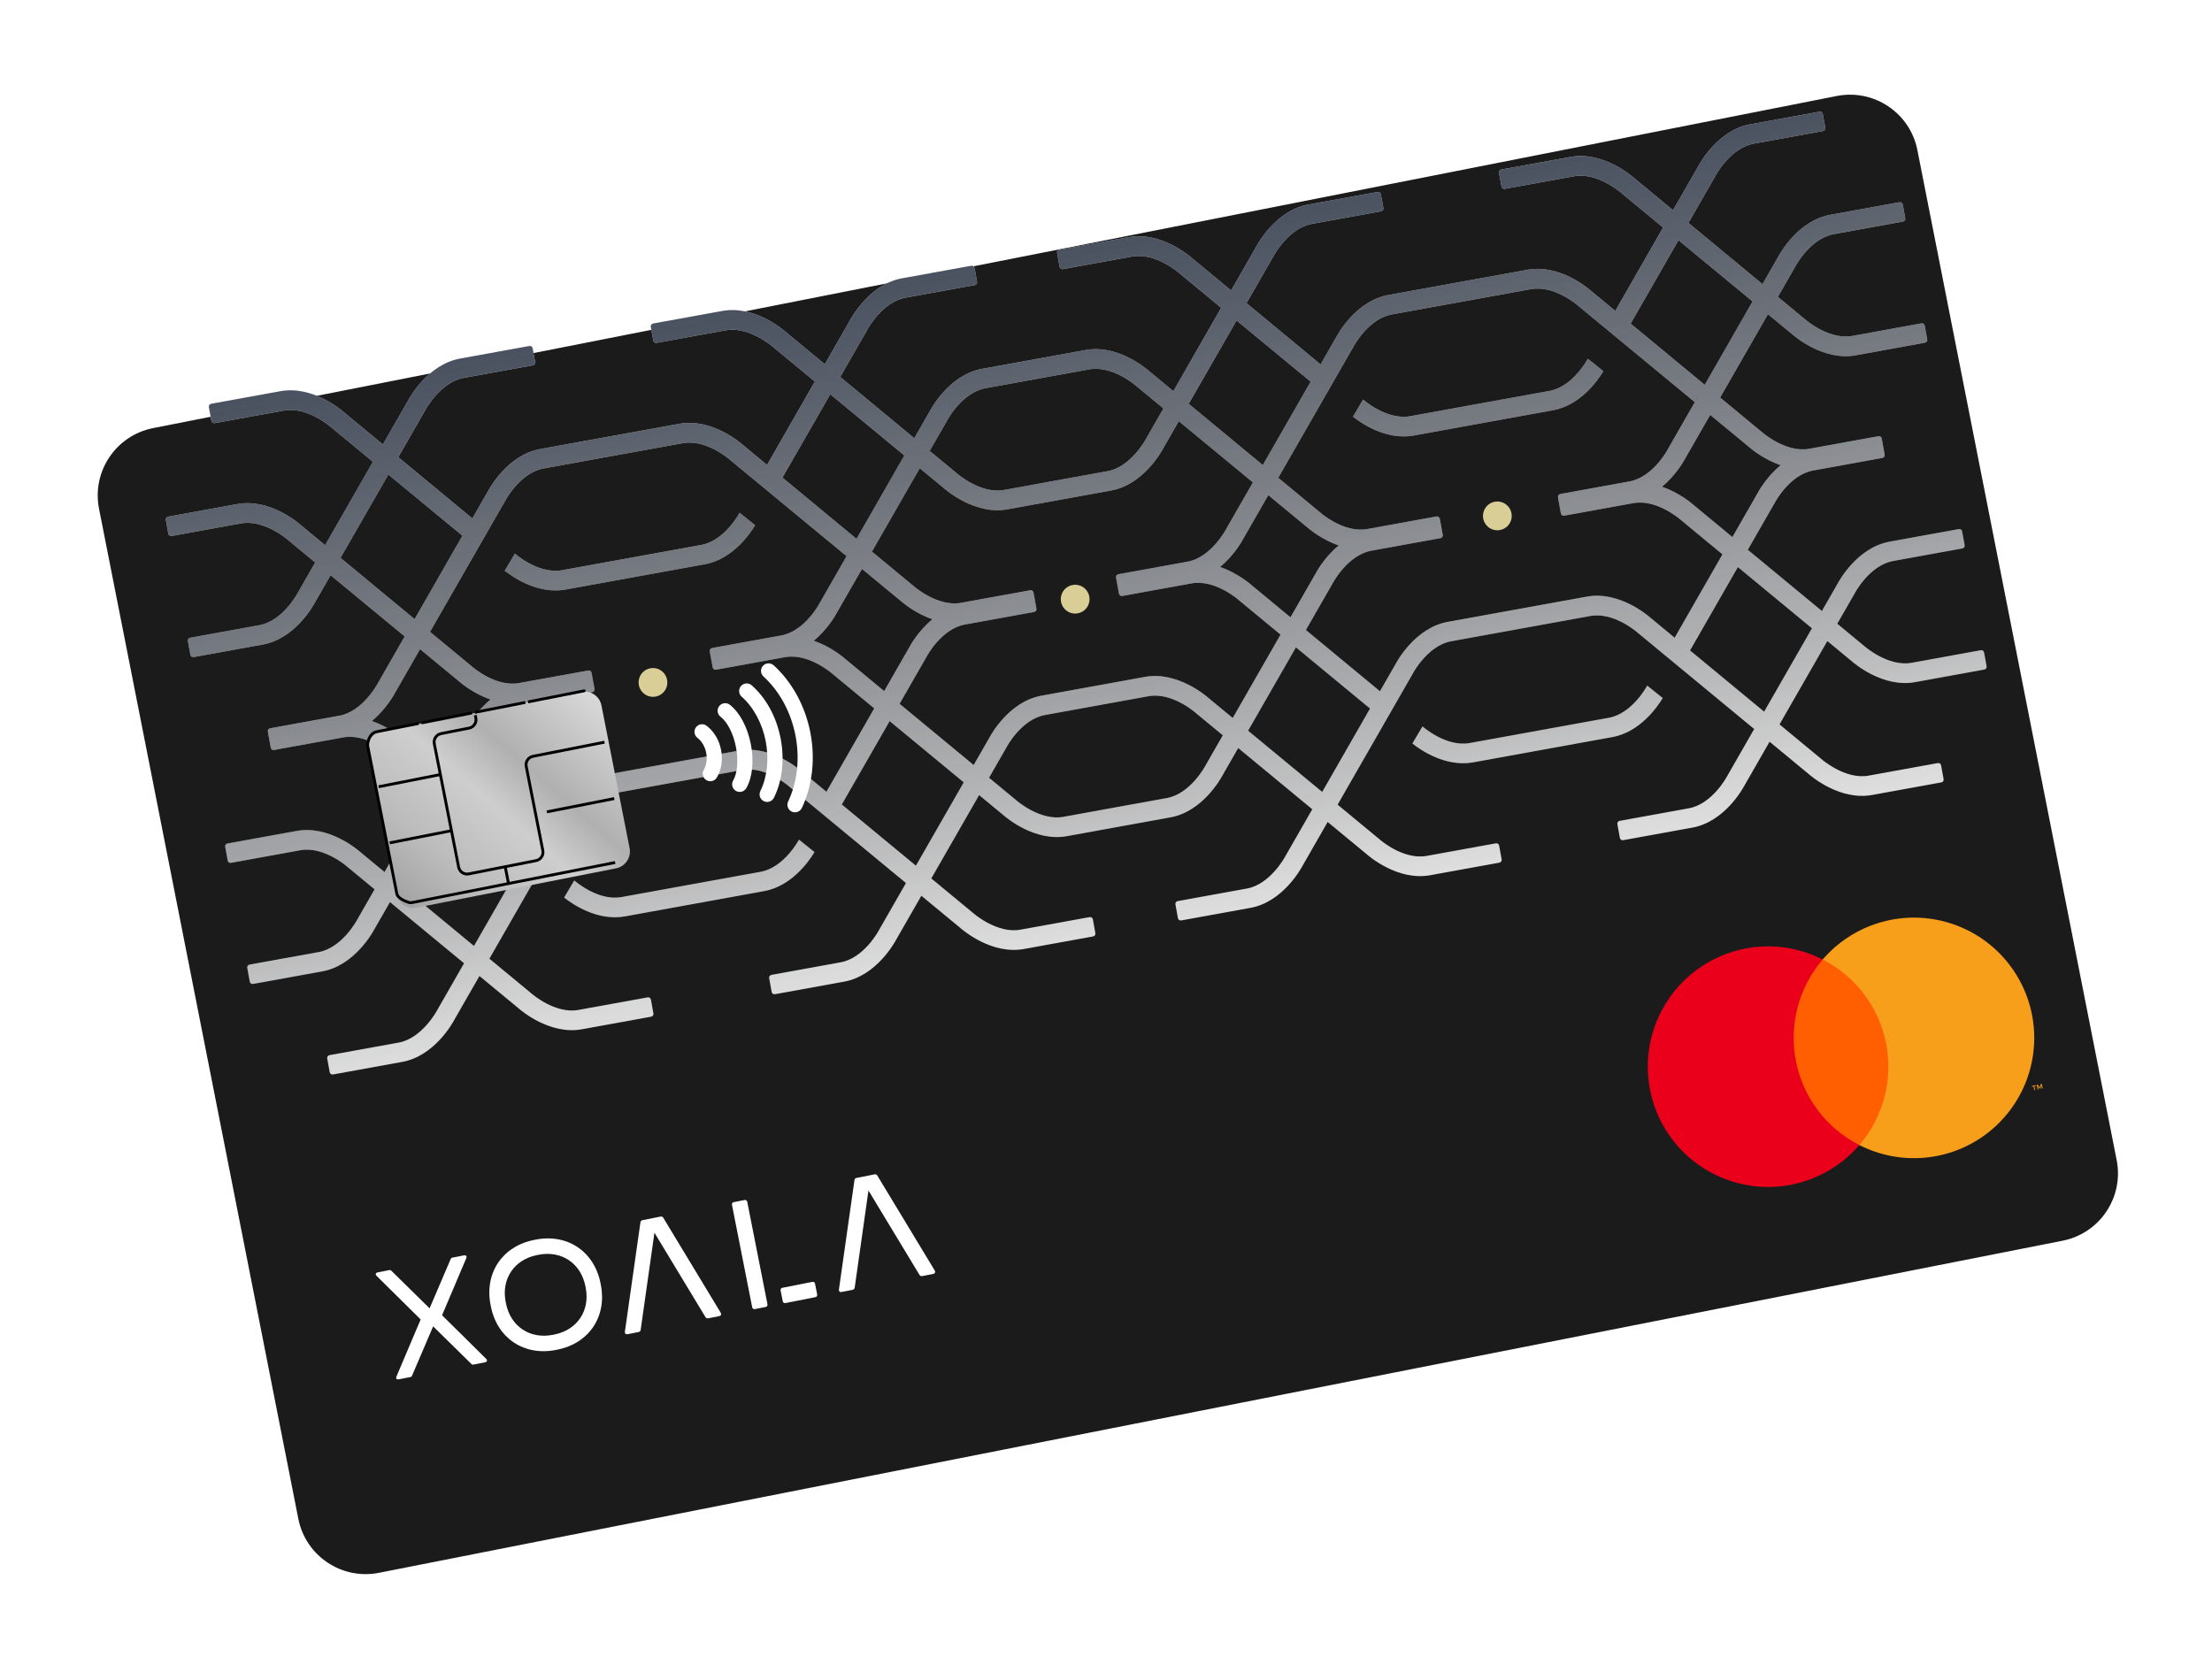
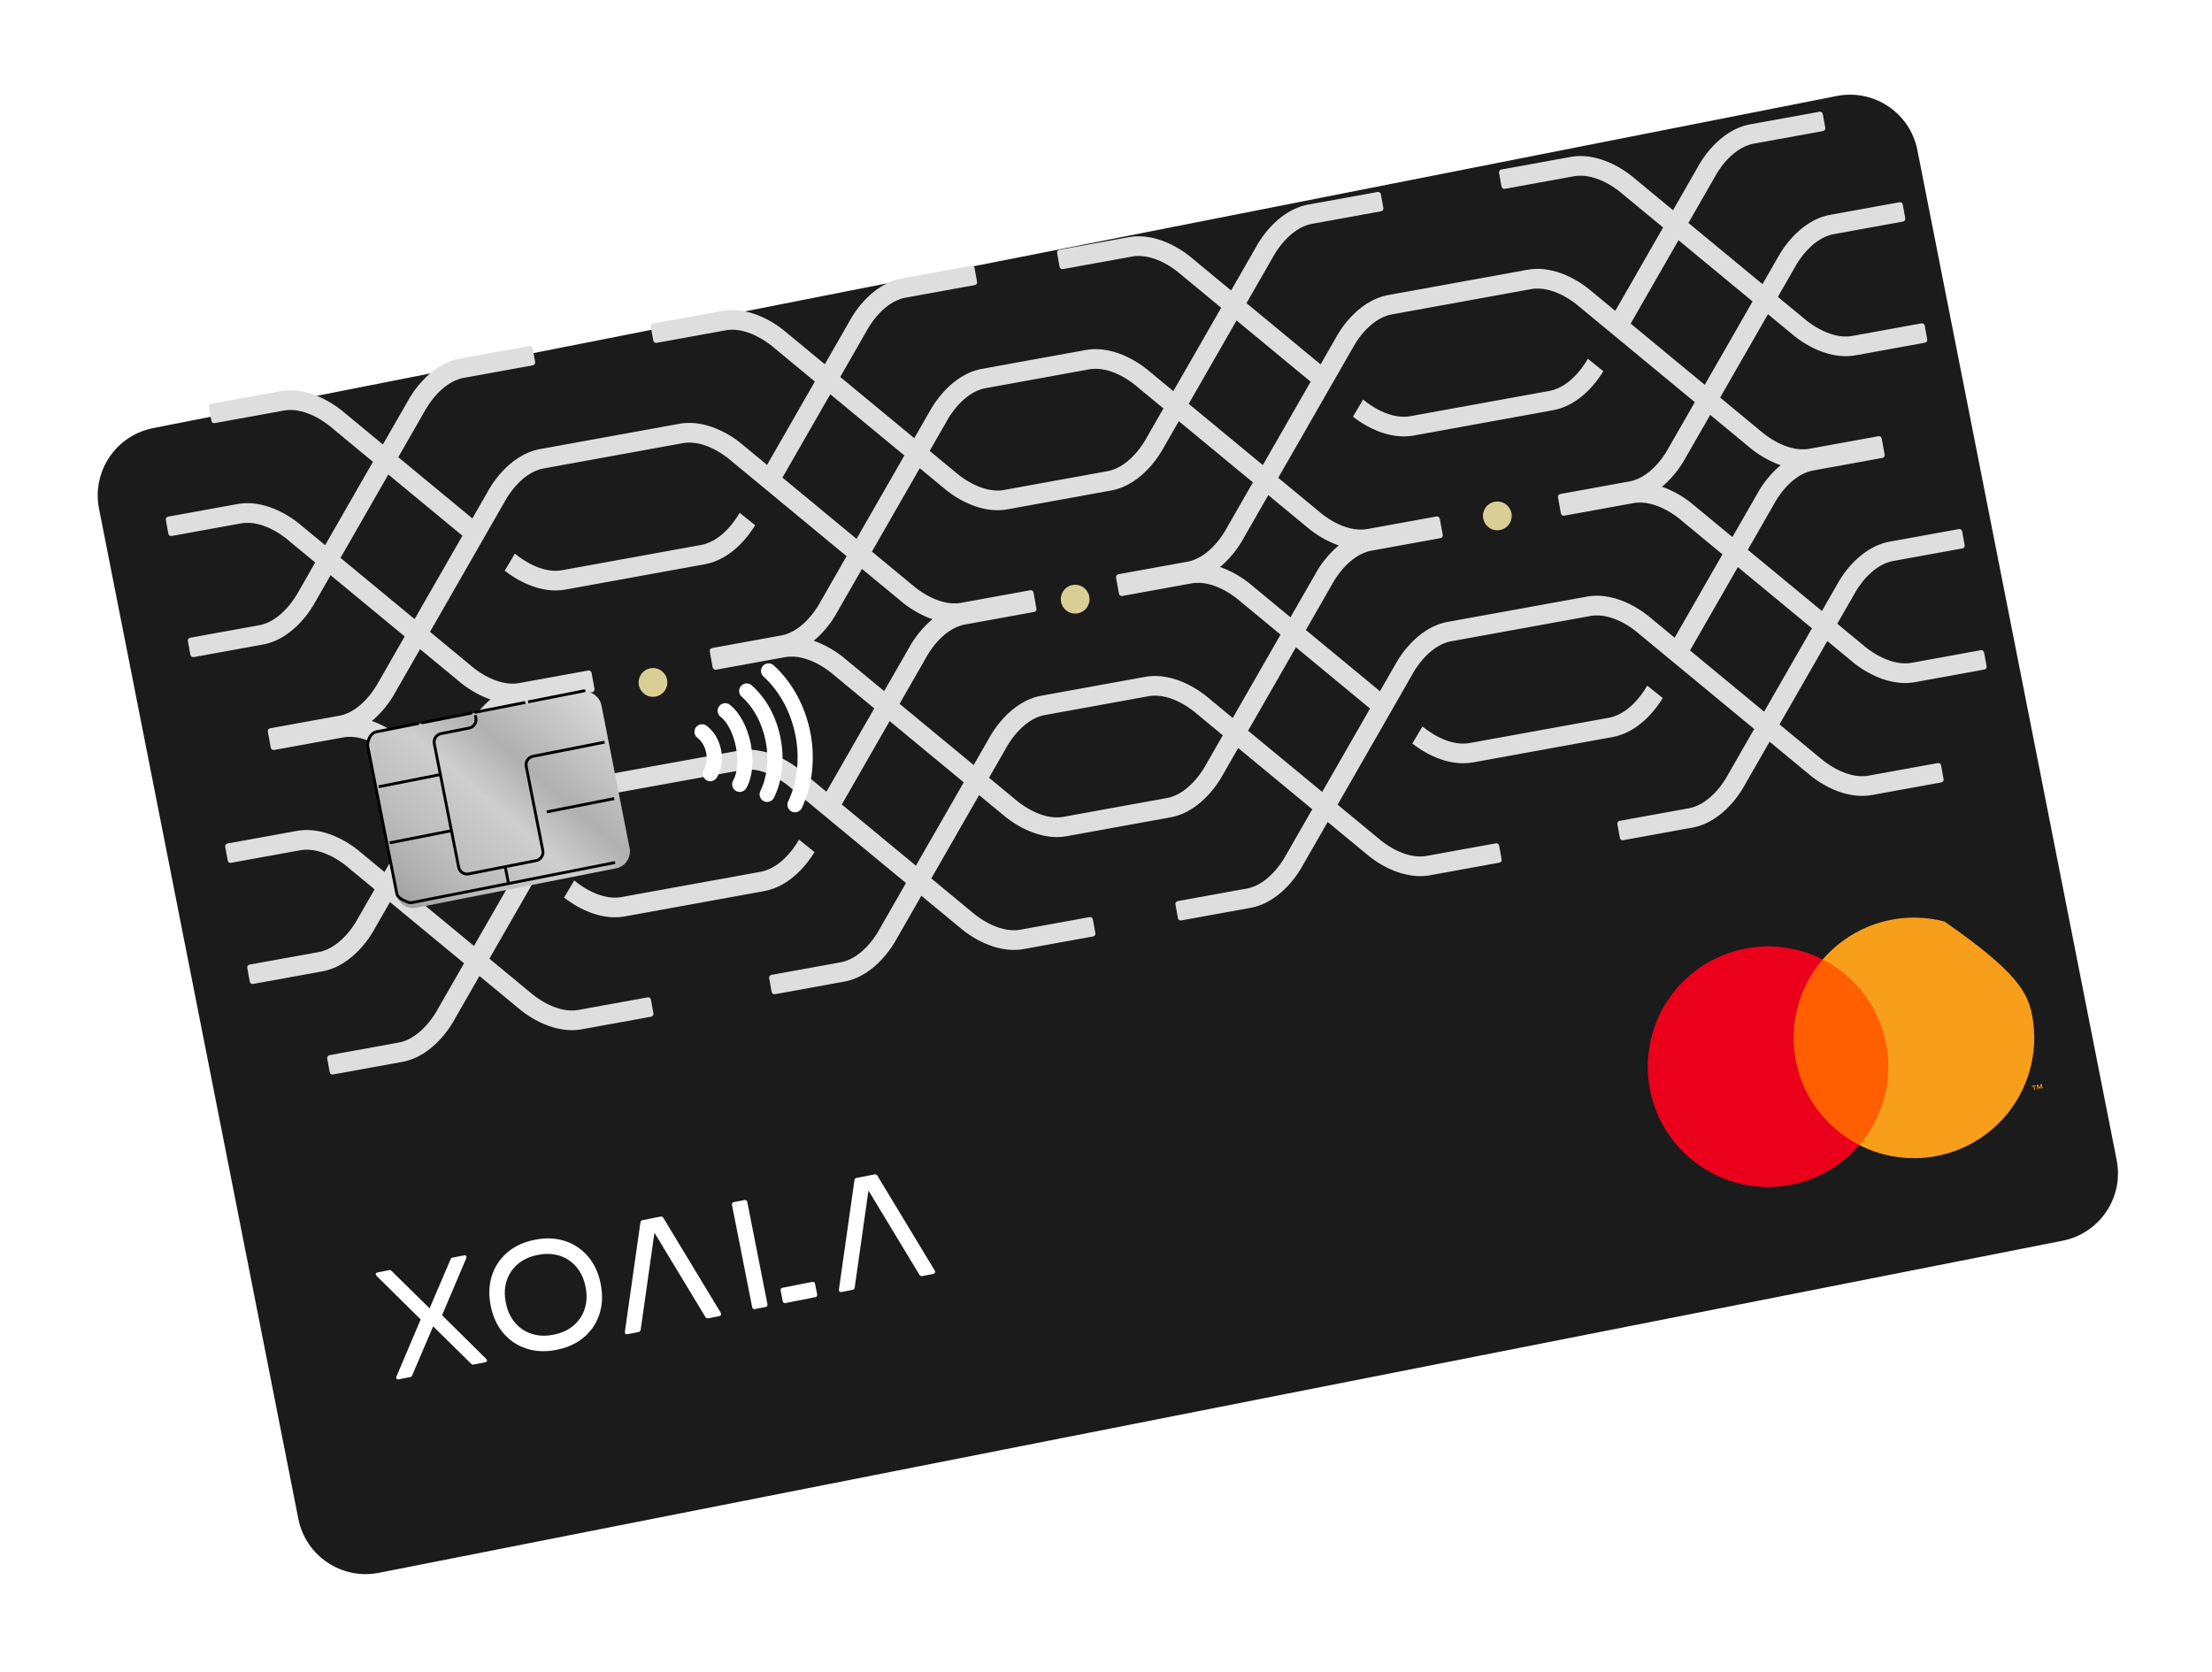
<svg xmlns="http://www.w3.org/2000/svg" width="258" height="195" viewBox="0 0 258 195" fill="none">
  <g clip-path="url(#clip0_1_1772)">
    <g filter="url(#filter0_dd_1_1772)">
      <path d="M214.231 5.861L17.855 44.603C13.517 45.459 10.694 49.669 11.55 54.008L34.795 171.834C35.651 176.172 39.861 178.995 44.199 178.139L240.576 139.398C244.914 138.542 247.737 134.331 246.881 129.993L223.636 12.167C222.78 7.829 218.569 5.006 214.231 5.861Z" fill="#1B1B1B" />
    </g>
    <path fill-rule="evenodd" clip-rule="evenodd" d="M71.057 50.922L62.996 52.387C59.242 53.068 57.117 56.92 56.909 57.313L55.096 60.475L46.454 53.333L49.585 47.875L49.61 47.829C49.626 47.796 51.352 44.579 54.077 44.084L57.989 43.374L58.001 43.371L62.136 42.62C62.34 42.584 62.451 42.423 62.414 42.221L62.127 40.644C62.09 40.441 61.93 40.33 61.727 40.367L61.126 40.477L53.668 41.831C49.914 42.513 47.79 46.364 47.582 46.758L44.66 51.852L40.134 48.11C39.8 47.815 36.458 44.957 32.704 45.639L24.644 47.102C24.44 47.139 24.329 47.299 24.366 47.502L24.653 49.081C24.69 49.284 24.85 49.395 25.053 49.358L33.114 47.894C35.862 47.395 38.587 49.806 38.612 49.829L38.631 49.846L43.501 53.872L37.922 63.597L35.113 61.275C34.781 60.98 31.437 58.121 27.683 58.803L20.225 60.157L19.623 60.267C19.419 60.304 19.308 60.464 19.345 60.667L19.632 62.246C19.669 62.449 19.829 62.559 20.032 62.523L24.168 61.771L24.181 61.769L28.094 61.058C30.842 60.559 33.568 62.97 33.593 62.993L33.611 63.01L36.766 65.617L34.743 69.143L34.718 69.189C34.702 69.221 32.976 72.438 30.251 72.933L26.358 73.641C26.355 73.641 26.352 73.641 26.349 73.641C26.348 73.642 26.346 73.642 26.345 73.642L26.343 73.642C26.338 73.642 26.334 73.642 26.329 73.643L22.194 74.394C21.99 74.431 21.879 74.591 21.916 74.794L22.203 76.373C22.24 76.576 22.4 76.687 22.604 76.65L23.202 76.541L23.203 76.544L30.66 75.189C34.414 74.507 36.538 70.656 36.747 70.262L38.56 67.101L47.202 74.243L44.072 79.701L44.046 79.747C44.03 79.78 42.304 82.996 39.579 83.492L31.519 84.956C31.315 84.993 31.204 85.152 31.241 85.356L31.291 85.632L31.528 86.934L31.578 87.21C31.615 87.413 31.775 87.524 31.978 87.487L40.039 86.023C42.787 85.524 45.513 87.935 45.537 87.958L45.556 87.975L50.426 92.001L44.848 101.726L42.038 99.404C41.706 99.11 38.362 96.25 34.608 96.932L27.151 98.287L26.548 98.396C26.345 98.433 26.233 98.593 26.27 98.796L26.557 100.375C26.594 100.578 26.754 100.689 26.958 100.652L31.093 99.9L31.106 99.898L35.019 99.188C37.767 98.688 40.493 101.099 40.518 101.122L40.537 101.139L43.691 103.746L41.669 107.272L41.643 107.318C41.627 107.35 39.901 110.567 37.176 111.063L33.283 111.77C33.28 111.77 33.277 111.77 33.274 111.771C33.273 111.771 33.272 111.771 33.272 111.771L33.27 111.771L33.268 111.771C33.263 111.771 33.259 111.771 33.255 111.772L29.119 112.523C28.916 112.56 28.805 112.72 28.841 112.923L29.128 114.502C29.165 114.705 29.325 114.816 29.529 114.779L30.128 114.67L30.128 114.673L37.586 113.318C41.34 112.636 43.463 108.785 43.672 108.391L45.485 105.23L54.127 112.372L50.997 117.83L50.971 117.876C50.955 117.909 49.23 121.126 46.504 121.621L38.444 123.085C38.24 123.122 38.129 123.282 38.166 123.485L38.453 125.064C38.49 125.267 38.65 125.377 38.853 125.34L46.914 123.876C50.668 123.195 52.792 119.345 53 118.95L55.922 113.856L60.448 117.597C60.781 117.892 64.124 120.751 67.878 120.069L75.933 118.606C76.136 118.569 76.247 118.409 76.21 118.206L75.924 116.627C75.887 116.424 75.727 116.313 75.523 116.35L67.468 117.813C64.72 118.312 61.994 115.901 61.969 115.879L61.951 115.861L57.081 111.836L65.84 96.564L65.863 96.522C65.88 96.489 67.583 93.274 70.331 92.775L78.393 91.311C78.411 91.308 78.429 91.303 78.446 91.298C78.464 91.297 78.482 91.295 78.501 91.291L86.562 89.827C89.31 89.328 92.035 91.738 92.062 91.763L92.099 91.795L105.668 103.011L102.526 108.492L102.514 108.515C102.499 108.545 100.795 111.76 98.047 112.259L89.992 113.722C89.788 113.759 89.677 113.919 89.714 114.122L90.001 115.701C90.038 115.904 90.198 116.015 90.401 115.978L98.456 114.515C102.21 113.833 104.334 109.982 104.543 109.588L107.464 104.495L111.99 108.236C112.324 108.532 115.667 111.389 119.421 110.708L127.481 109.244C127.684 109.207 127.795 109.047 127.758 108.844L127.472 107.265C127.435 107.062 127.275 106.951 127.071 106.988L119.011 108.452C116.285 108.947 113.539 106.542 113.512 106.517L113.472 106.483L108.623 102.475L114.201 92.749L117.01 95.072C117.344 95.367 120.686 98.225 124.44 97.543L129.061 96.704L131.898 96.189L136.519 95.35C140.273 94.668 142.397 90.817 142.605 90.423L144.419 87.261L153.06 94.404L149.93 99.862L149.905 99.907C149.889 99.94 148.164 103.157 145.437 103.652L137.377 105.116C137.174 105.153 137.063 105.313 137.1 105.516L137.387 107.095C137.423 107.298 137.584 107.409 137.787 107.372L145.847 105.908C149.601 105.226 151.726 101.376 151.934 100.981L154.855 95.887L159.381 99.628C159.715 99.924 163.058 102.782 166.811 102.1L174.867 100.637C175.069 100.6 175.18 100.44 175.144 100.237L174.857 98.659C174.82 98.455 174.66 98.345 174.457 98.382L166.401 99.845C163.653 100.344 160.928 97.933 160.903 97.91L160.884 97.893L156.015 93.867L164.774 78.596L164.796 78.553C164.814 78.52 166.516 75.306 169.264 74.807L177.327 73.342C177.345 73.339 177.363 73.335 177.38 73.329C177.397 73.328 177.416 73.326 177.434 73.323L185.495 71.859C188.244 71.36 190.968 73.77 190.996 73.794L191.033 73.827L204.602 85.042L201.459 90.523L201.448 90.546C201.432 90.576 199.728 93.792 196.98 94.291L188.925 95.754C188.721 95.791 188.61 95.951 188.647 96.154L188.934 97.733C188.971 97.936 189.131 98.046 189.335 98.01L197.39 96.547C201.144 95.865 203.268 92.013 203.477 91.62L206.398 86.526L210.924 90.267C211.258 90.564 214.601 93.421 218.354 92.739L226.414 91.275C226.618 91.238 226.729 91.078 226.692 90.875L226.405 89.296C226.369 89.093 226.208 88.982 226.004 89.019L217.944 90.483C215.219 90.978 212.473 88.573 212.446 88.549L212.405 88.514L207.557 84.506L213.134 74.781L215.944 77.103C216.277 77.398 219.62 80.256 223.373 79.575L230.831 78.22L230.83 78.218L231.43 78.109C231.634 78.072 231.745 77.912 231.708 77.709L231.421 76.13C231.384 75.927 231.224 75.816 231.02 75.853L226.884 76.605C226.876 76.606 226.867 76.61 226.857 76.612L222.964 77.319C220.238 77.814 217.492 75.409 217.465 75.385L217.425 75.35L214.292 72.761L216.329 69.212L216.34 69.189C216.356 69.159 218.059 65.943 220.807 65.444L224.721 64.733L224.733 64.731L228.868 63.98C229.072 63.943 229.183 63.783 229.146 63.58L228.86 62.001C228.823 61.798 228.663 61.687 228.459 61.724L227.857 61.834L220.398 63.188C216.645 63.87 214.52 67.723 214.312 68.115L212.5 71.276L203.858 64.134L207.001 58.653L207.012 58.63C207.028 58.6 208.731 55.385 211.479 54.886L219.539 53.422C219.743 53.385 219.854 53.225 219.817 53.022L219.767 52.746L219.53 51.443L219.48 51.167C219.443 50.964 219.283 50.853 219.079 50.89L211.019 52.354C208.294 52.849 205.547 50.444 205.521 50.419L205.48 50.385L200.631 46.377L206.209 36.652L209.018 38.974C209.352 39.269 212.695 42.127 216.448 41.446L223.906 40.091L223.905 40.089L224.505 39.98C224.709 39.943 224.82 39.783 224.783 39.58L224.496 38.001C224.459 37.798 224.299 37.687 224.095 37.724L219.959 38.475C219.955 38.476 219.951 38.477 219.945 38.479C219.943 38.48 219.941 38.481 219.938 38.482C219.937 38.482 219.934 38.483 219.932 38.483L216.039 39.19C213.313 39.685 210.567 37.28 210.54 37.255L210.5 37.221L207.367 34.632L209.404 31.082L209.415 31.06C209.431 31.03 211.133 27.814 213.882 27.315L217.796 26.604L217.808 26.602L221.943 25.851C222.147 25.814 222.258 25.654 222.221 25.451L221.935 23.872C221.898 23.669 221.737 23.558 221.534 23.595L220.932 23.704L213.473 25.059C209.72 25.741 207.595 29.593 207.387 29.986L205.574 33.148L196.933 26.005L200.076 20.524L200.087 20.501C200.102 20.471 201.805 17.256 204.554 16.757L212.614 15.293C212.818 15.256 212.929 15.096 212.892 14.893L212.605 13.314C212.568 13.111 212.408 13 212.204 13.037L204.144 14.501C200.391 15.183 198.267 19.034 198.058 19.428L195.137 24.521L190.611 20.78C190.277 20.485 186.934 17.627 183.18 18.309L175.722 19.663L175.121 19.772C174.918 19.809 174.807 19.969 174.844 20.172L175.13 21.749C175.167 21.952 175.327 22.062 175.53 22.026L179.666 21.274L179.677 21.272L183.589 20.562C186.316 20.067 189.062 22.471 189.089 22.496L189.128 22.531L193.978 26.539L188.4 36.264L185.591 33.942C185.258 33.646 181.914 30.788 178.16 31.47L170.098 32.934L170.099 32.938C170.081 32.941 170.063 32.946 170.046 32.951C170.037 32.952 170.026 32.953 170.017 32.954C170.008 32.955 170 32.956 169.992 32.958L169.991 32.954L161.929 34.418C158.175 35.1 156.05 38.951 155.843 39.345L154.03 42.507L145.388 35.364L148.518 29.906L148.543 29.86C148.56 29.828 150.285 26.611 153.01 26.116L156.923 25.405L156.935 25.403L161.069 24.652C161.273 24.615 161.384 24.455 161.348 24.252L161.061 22.675C161.024 22.472 160.864 22.362 160.66 22.399L160.059 22.508L152.601 23.862C148.848 24.544 146.724 28.395 146.515 28.789L143.594 33.883L139.068 30.142C138.734 29.846 135.391 26.988 131.637 27.67L123.577 29.134C123.374 29.171 123.263 29.331 123.3 29.534L123.586 31.113C123.623 31.316 123.783 31.427 123.987 31.39L132.047 29.926C134.795 29.427 137.521 31.838 137.546 31.86L137.565 31.878L142.434 35.903L136.856 45.628L134.047 43.306C133.714 43.012 130.371 40.153 126.617 40.834L122.6 41.564L121.998 41.673L119.159 42.189L118.556 42.298L114.54 43.028C110.786 43.709 108.661 47.562 108.454 47.954L106.64 51.116L97.999 43.974L101.142 38.493L101.153 38.47C101.169 38.44 102.872 35.224 105.621 34.725L113.681 33.261C113.884 33.224 113.995 33.064 113.958 32.861L113.672 31.282C113.635 31.079 113.475 30.969 113.271 31.006L105.211 32.47C101.457 33.151 99.333 37.002 99.124 37.396L96.203 42.49L91.677 38.749C91.343 38.454 88.001 35.595 84.247 36.277L76.789 37.632L76.188 37.741C75.984 37.778 75.873 37.938 75.91 38.141L76.197 39.717C76.233 39.92 76.394 40.031 76.597 39.994L80.733 39.243L80.744 39.241L84.656 38.53C87.382 38.035 90.128 40.44 90.155 40.465L90.195 40.499L95.044 44.508L89.466 54.233L86.657 51.911C86.324 51.615 82.981 48.757 79.227 49.439L71.165 50.903L71.166 50.907C71.147 50.91 71.129 50.914 71.112 50.92C71.095 50.921 71.076 50.923 71.058 50.926L71.057 50.922ZM207.691 54.266C205.676 53.58 204.214 52.329 203.999 52.138L199.473 48.397L196.552 53.49C196.416 53.744 195.489 55.43 193.844 56.781C195.859 57.467 197.32 58.719 197.536 58.91L202.062 62.651L204.983 57.557C205.117 57.303 206.046 55.617 207.691 54.266ZM181.762 58.244L181.722 58.025C181.685 57.822 181.796 57.662 182 57.625L190.055 56.162C192.803 55.663 194.507 52.447 194.523 52.417L194.534 52.394L197.677 46.913L184.108 35.697L184.071 35.665C184.043 35.641 181.318 33.23 178.57 33.73L170.509 35.194C170.491 35.197 170.472 35.199 170.455 35.2C170.438 35.206 170.42 35.21 170.402 35.213L162.339 36.678C159.591 37.177 157.889 40.391 157.871 40.424L157.848 40.467L149.09 55.738L153.959 59.763L153.978 59.781C154.003 59.803 156.728 62.215 159.476 61.715L167.532 60.252C167.735 60.215 167.895 60.326 167.932 60.529L167.971 60.748C167.978 60.766 167.983 60.785 167.986 60.804L168.273 62.381C168.31 62.584 168.199 62.744 167.995 62.781L163.86 63.532L163.848 63.534L159.935 64.245C157.21 64.74 155.485 67.957 155.469 67.989L155.443 68.035L152.313 73.493L160.955 80.636L162.768 77.474C162.975 77.08 165.101 73.229 168.854 72.547L176.916 71.083L176.917 71.087C176.935 71.083 176.954 71.081 176.971 71.08C176.988 71.075 177.006 71.07 177.024 71.067L177.024 71.064L185.085 69.599C188.839 68.917 192.183 71.776 192.516 72.071L195.325 74.393L200.903 64.668L196.053 60.66L196.014 60.625C195.987 60.601 193.241 58.196 190.514 58.691L186.603 59.401L186.591 59.404L182.455 60.155C182.252 60.191 182.092 60.081 182.055 59.878L181.769 58.301C181.765 58.282 181.763 58.262 181.762 58.244ZM156.148 63.628C154.133 62.941 152.671 61.689 152.456 61.499L147.93 57.758L145.009 62.852C144.875 63.106 143.946 64.792 142.301 66.143C144.316 66.829 145.778 68.081 145.993 68.271L150.519 72.012L153.44 66.918C153.574 66.665 154.503 64.979 156.148 63.628ZM130.225 67.663L130.175 67.387C130.138 67.184 130.249 67.024 130.452 66.987L138.512 65.523C141.239 65.028 142.964 61.811 142.98 61.778L143.005 61.732L146.135 56.274L137.493 49.132L135.68 52.294C135.472 52.688 133.348 56.539 129.594 57.221L124.973 58.06L122.136 58.575L117.515 59.414C113.761 60.096 110.419 57.238 110.085 56.942L107.276 54.62L101.698 64.345L106.547 68.354L106.587 68.388C106.614 68.413 109.36 70.818 112.086 70.323L120.146 68.859C120.349 68.822 120.51 68.933 120.547 69.136L120.597 69.412L120.833 70.715L120.883 70.99C120.92 71.194 120.809 71.354 120.606 71.391L112.546 72.854C109.797 73.354 108.094 76.569 108.078 76.599L108.067 76.622L104.924 82.103L113.566 89.245L115.379 86.084C115.587 85.691 117.711 81.838 121.465 81.157L125.481 80.427L126.084 80.318L128.923 79.802L129.526 79.693L133.542 78.963C137.296 78.282 140.64 81.141 140.972 81.435L143.781 83.757L149.359 74.032L144.49 70.007L144.471 69.989C144.446 69.967 141.72 67.556 138.972 68.055L130.912 69.519C130.709 69.556 130.548 69.445 130.512 69.242L130.461 68.966L130.225 67.663ZM108.757 72.235C106.742 71.549 105.28 70.297 105.065 70.106L100.539 66.365L97.618 71.459C97.484 71.713 96.556 73.399 94.91 74.75C96.926 75.436 98.387 76.688 98.602 76.878L103.128 80.619L106.05 75.526C106.184 75.272 107.112 73.586 108.757 72.235ZM82.829 76.212L82.789 75.993C82.752 75.79 82.863 75.63 83.067 75.593L91.122 74.13C93.87 73.631 95.574 70.415 95.589 70.385L95.6 70.363L98.743 64.882L85.174 53.666L85.137 53.634C85.109 53.609 82.385 51.199 79.637 51.698L71.576 53.162C71.557 53.166 71.539 53.168 71.521 53.169C71.504 53.174 71.486 53.179 71.468 53.182L63.406 54.646C60.658 55.145 58.955 58.359 58.938 58.392L58.914 58.435L50.156 73.707L55.026 77.732L55.044 77.749C55.069 77.772 57.795 80.183 60.543 79.684L68.598 78.221C68.802 78.184 68.962 78.295 68.999 78.498L69.038 78.717C69.044 78.735 69.049 78.753 69.052 78.773L69.339 80.35C69.376 80.553 69.265 80.713 69.061 80.75L64.926 81.501L64.915 81.503L61.002 82.213C58.277 82.708 56.551 85.925 56.535 85.958L56.51 86.004L53.38 91.462L62.021 98.604L63.834 95.443C64.042 95.049 66.167 91.198 69.921 90.516L77.982 89.052L77.983 89.055C78.002 89.052 78.02 89.05 78.038 89.049C78.055 89.044 78.072 89.039 78.091 89.036L78.09 89.032L86.152 87.568C89.906 86.886 93.249 89.744 93.582 90.04L96.391 92.362L101.969 82.637L97.12 78.628L97.08 78.594C97.053 78.569 94.307 76.165 91.581 76.659L87.669 77.37L87.658 77.372L83.522 78.123C83.319 78.16 83.159 78.049 83.122 77.846L82.835 76.27C82.832 76.25 82.829 76.231 82.829 76.212ZM57.214 81.596C55.199 80.91 53.737 79.658 53.523 79.468L48.996 75.727L46.075 80.82C45.941 81.075 45.013 82.76 43.368 84.111C45.383 84.798 46.844 86.049 47.059 86.24L51.585 89.981L54.507 84.887C54.641 84.633 55.569 82.947 57.214 81.596ZM125.161 55.693L121.127 56.425L121.026 56.444C121.017 56.446 121.009 56.45 120.999 56.451L117.105 57.159C114.38 57.654 111.633 55.249 111.607 55.224L111.567 55.19L108.434 52.6L110.47 49.051L110.481 49.028C110.497 48.998 112.2 45.783 114.949 45.283L118.862 44.573L118.875 44.57L118.966 44.554L123.01 43.819L123.102 43.803L123.114 43.8L127.027 43.09C129.776 42.59 132.501 45.002 132.526 45.024L132.545 45.042L135.699 47.648L133.677 51.174L133.652 51.22C133.635 51.253 131.91 54.47 129.184 54.965L125.291 55.672C125.281 55.674 125.272 55.673 125.263 55.674L125.161 55.693ZM48.358 72.221L39.717 65.078L45.295 55.353L53.937 62.495L48.358 72.221ZM73.623 65.053L65.562 66.517C62.814 67.017 60.088 64.606 60.063 64.583L60.028 64.623L58.871 66.575C59.857 67.354 62.763 69.356 65.972 68.773L74.033 67.309C74.052 67.306 74.07 67.301 74.087 67.296C74.105 67.295 74.123 67.293 74.142 67.289L82.203 65.825C85.412 65.242 87.428 62.347 88.077 61.271L86.308 59.85L86.261 59.825C86.245 59.855 84.542 63.07 81.793 63.569L73.732 65.034C73.713 65.037 73.695 65.041 73.678 65.047C73.673 65.047 73.668 65.047 73.662 65.048C73.649 65.049 73.636 65.051 73.623 65.053ZM99.904 62.859L105.482 53.134L96.84 45.991L91.262 55.716L99.904 62.859ZM164.495 48.549L172.557 47.085C172.563 47.084 172.57 47.083 172.576 47.082C172.589 47.08 172.6 47.079 172.612 47.078C172.629 47.073 172.647 47.068 172.665 47.065L180.727 45.601C183.476 45.102 185.179 41.886 185.194 41.856L185.241 41.881L187.011 43.302C186.362 44.378 184.346 47.274 181.137 47.856L173.075 49.321C173.056 49.324 173.038 49.326 173.02 49.327C173.003 49.333 172.986 49.337 172.966 49.34L164.905 50.805C161.696 51.387 158.79 49.386 157.805 48.607L158.961 46.654L158.997 46.614C159.021 46.637 161.747 49.048 164.495 48.549ZM147.292 54.252L138.65 47.109L144.229 37.384L152.87 44.527L147.292 54.252ZM198.837 44.89L204.416 35.165L195.774 28.023L190.196 37.748L198.837 44.89ZM132.087 93.822L128.052 94.555L127.951 94.573C127.947 94.574 127.943 94.575 127.938 94.577C127.934 94.578 127.929 94.58 127.924 94.581L124.031 95.288C121.305 95.783 118.558 93.378 118.532 93.353L118.492 93.319L115.359 90.729L117.395 87.18L117.406 87.157C117.422 87.127 119.125 83.912 121.874 83.413L125.787 82.702L125.8 82.7L125.891 82.683L129.935 81.948L130.027 81.932L130.039 81.93L133.953 81.219C136.701 80.72 139.426 83.131 139.451 83.153L139.47 83.171L142.624 85.777L140.602 89.303L140.577 89.349C140.561 89.382 138.835 92.599 136.109 93.094L132.216 93.801C132.211 93.802 132.206 93.802 132.201 93.802C132.199 93.802 132.196 93.803 132.193 93.803C132.191 93.803 132.19 93.803 132.188 93.803L132.087 93.822ZM55.283 110.35L46.642 103.207L52.22 93.482L60.862 100.625L55.283 110.35ZM80.549 103.182L72.487 104.647C69.739 105.146 67.013 102.735 66.988 102.712L66.953 102.752L65.796 104.705C66.782 105.483 69.688 107.485 72.897 106.902L80.958 105.438C80.977 105.435 80.995 105.43 81.012 105.425C81.021 105.425 81.031 105.424 81.04 105.422C81.049 105.421 81.058 105.42 81.067 105.418L89.128 103.954C92.337 103.371 94.353 100.476 95.002 99.4L93.233 97.979L93.186 97.954C93.171 97.984 91.467 101.199 88.719 101.699L80.657 103.163C80.638 103.166 80.62 103.171 80.603 103.176C80.585 103.177 80.567 103.179 80.549 103.182ZM106.829 100.988L112.407 91.263L103.765 84.12L98.187 93.846L106.829 100.988ZM171.42 86.678L179.482 85.214C179.491 85.212 179.5 85.211 179.509 85.21C179.518 85.209 179.528 85.208 179.537 85.207C179.554 85.202 179.572 85.198 179.59 85.194L187.653 83.73C190.401 83.231 192.104 80.015 192.119 79.985L192.166 80.01L193.936 81.431C193.287 82.507 191.271 85.403 188.062 85.986L180 87.45C179.991 87.452 179.983 87.453 179.973 87.454C179.964 87.455 179.955 87.456 179.946 87.456C179.928 87.462 179.911 87.466 179.891 87.47L171.83 88.934C168.621 89.516 165.716 87.515 164.73 86.736L165.886 84.784L165.922 84.743C165.946 84.766 168.672 87.177 171.42 86.678ZM154.217 92.381L145.575 85.239L151.154 75.514L159.795 82.656L154.217 92.381ZM205.762 83.019L211.341 73.294L202.699 66.152L197.121 75.877L205.762 83.019Z" fill="#DEDEDE" />
-     <path fill-rule="evenodd" clip-rule="evenodd" d="M71.057 50.922L62.996 52.387C59.242 53.068 57.117 56.92 56.909 57.313L55.096 60.475L46.454 53.333L49.585 47.875L49.61 47.829C49.626 47.796 51.352 44.579 54.077 44.084L57.989 43.374L58.001 43.371L62.136 42.62C62.34 42.584 62.451 42.423 62.414 42.221L62.127 40.644C62.09 40.441 61.93 40.33 61.727 40.367L61.126 40.477L53.668 41.831C49.914 42.513 47.79 46.364 47.582 46.758L44.66 51.852L40.134 48.11C39.8 47.815 36.458 44.957 32.704 45.639L24.644 47.102C24.44 47.139 24.329 47.299 24.366 47.502L24.653 49.081C24.69 49.284 24.85 49.395 25.053 49.358L33.114 47.894C35.862 47.395 38.587 49.806 38.612 49.829L38.631 49.846L43.501 53.872L37.922 63.597L35.113 61.275C34.781 60.98 31.437 58.121 27.683 58.803L20.225 60.157L19.623 60.267C19.419 60.304 19.308 60.464 19.345 60.667L19.632 62.246C19.669 62.449 19.829 62.559 20.032 62.523L24.168 61.771L24.181 61.769L28.094 61.058C30.842 60.559 33.568 62.97 33.593 62.993L33.611 63.01L36.766 65.617L34.743 69.143L34.718 69.189C34.702 69.221 32.976 72.438 30.251 72.933L26.358 73.641C26.355 73.641 26.352 73.641 26.349 73.641C26.348 73.642 26.346 73.642 26.345 73.642L26.343 73.642C26.338 73.642 26.334 73.642 26.329 73.643L22.194 74.394C21.99 74.431 21.879 74.591 21.916 74.794L22.203 76.373C22.24 76.576 22.4 76.687 22.604 76.65L23.202 76.541L23.203 76.544L30.66 75.189C34.414 74.507 36.538 70.656 36.747 70.262L38.56 67.101L47.202 74.243L44.072 79.701L44.046 79.747C44.03 79.78 42.304 82.996 39.579 83.492L31.519 84.956C31.315 84.993 31.204 85.152 31.241 85.356L31.291 85.632L31.528 86.934L31.578 87.21C31.615 87.413 31.775 87.524 31.978 87.487L40.039 86.023C42.787 85.524 45.513 87.935 45.537 87.958L45.556 87.975L50.426 92.001L44.848 101.726L42.038 99.404C41.706 99.11 38.362 96.25 34.608 96.932L27.151 98.287L26.548 98.396C26.345 98.433 26.233 98.593 26.27 98.796L26.557 100.375C26.594 100.578 26.754 100.689 26.958 100.652L31.093 99.9L31.106 99.898L35.019 99.188C37.767 98.688 40.493 101.099 40.518 101.122L40.537 101.139L43.691 103.746L41.669 107.272L41.643 107.318C41.627 107.35 39.901 110.567 37.176 111.063L33.283 111.77C33.28 111.77 33.277 111.77 33.274 111.771C33.273 111.771 33.272 111.771 33.272 111.771L33.27 111.771L33.268 111.771C33.263 111.771 33.259 111.771 33.255 111.772L29.119 112.523C28.916 112.56 28.805 112.72 28.841 112.923L29.128 114.502C29.165 114.705 29.325 114.816 29.529 114.779L30.128 114.67L30.128 114.673L37.586 113.318C41.34 112.636 43.463 108.785 43.672 108.391L45.485 105.23L54.127 112.372L50.997 117.83L50.971 117.876C50.955 117.909 49.23 121.126 46.504 121.621L38.444 123.085C38.24 123.122 38.129 123.282 38.166 123.485L38.453 125.064C38.49 125.267 38.65 125.377 38.853 125.34L46.914 123.876C50.668 123.195 52.792 119.345 53 118.95L55.922 113.856L60.448 117.597C60.781 117.892 64.124 120.751 67.878 120.069L75.933 118.606C76.136 118.569 76.247 118.409 76.21 118.206L75.924 116.627C75.887 116.424 75.727 116.313 75.523 116.35L67.468 117.813C64.72 118.312 61.994 115.901 61.969 115.879L61.951 115.861L57.081 111.836L65.84 96.564L65.863 96.522C65.88 96.489 67.583 93.274 70.331 92.775L78.393 91.311C78.411 91.308 78.429 91.303 78.446 91.298C78.464 91.297 78.482 91.295 78.501 91.291L86.562 89.827C89.31 89.328 92.035 91.738 92.062 91.763L92.099 91.795L105.668 103.011L102.526 108.492L102.514 108.515C102.499 108.545 100.795 111.76 98.047 112.259L89.992 113.722C89.788 113.759 89.677 113.919 89.714 114.122L90.001 115.701C90.038 115.904 90.198 116.015 90.401 115.978L98.456 114.515C102.21 113.833 104.334 109.982 104.543 109.588L107.464 104.495L111.99 108.236C112.324 108.532 115.667 111.389 119.421 110.708L127.481 109.244C127.684 109.207 127.795 109.047 127.758 108.844L127.472 107.265C127.435 107.062 127.275 106.951 127.071 106.988L119.011 108.452C116.285 108.947 113.539 106.542 113.512 106.517L113.472 106.483L108.623 102.474L114.201 92.749L117.01 95.072C117.344 95.367 120.686 98.225 124.44 97.543L129.061 96.704L131.898 96.189L136.519 95.35C140.273 94.668 142.397 90.817 142.605 90.423L144.419 87.261L153.06 94.404L149.93 99.862L149.905 99.907C149.889 99.94 148.164 103.157 145.437 103.652L137.377 105.116C137.174 105.153 137.063 105.313 137.1 105.516L137.387 107.095C137.423 107.298 137.584 107.409 137.787 107.372L145.847 105.908C149.601 105.226 151.726 101.376 151.934 100.981L154.855 95.887L159.381 99.628C159.715 99.924 163.058 102.782 166.811 102.1L174.867 100.637C175.069 100.6 175.18 100.44 175.144 100.237L174.857 98.659C174.82 98.455 174.66 98.345 174.457 98.382L166.401 99.845C163.653 100.344 160.928 97.933 160.903 97.91L160.884 97.893L156.015 93.867L164.774 78.596L164.796 78.553C164.814 78.52 166.516 75.306 169.264 74.807L177.327 73.342C177.345 73.339 177.363 73.335 177.38 73.329C177.397 73.328 177.416 73.326 177.434 73.323L185.495 71.859C188.244 71.36 190.968 73.77 190.996 73.794L191.033 73.827L204.602 85.042L201.459 90.523L201.448 90.546C201.432 90.576 199.728 93.792 196.98 94.291L188.925 95.754C188.721 95.791 188.61 95.951 188.647 96.154L188.934 97.733C188.971 97.936 189.131 98.046 189.335 98.01L197.39 96.547C201.144 95.865 203.268 92.013 203.477 91.62L206.398 86.526L210.924 90.267C211.258 90.564 214.601 93.421 218.354 92.739L226.414 91.275C226.618 91.238 226.729 91.078 226.692 90.875L226.405 89.296C226.369 89.093 226.208 88.982 226.004 89.019L217.944 90.483C215.219 90.978 212.473 88.573 212.446 88.549L212.405 88.514L207.557 84.506L213.134 74.781L215.944 77.103C216.277 77.398 219.62 80.256 223.373 79.575L230.831 78.22L230.83 78.218L231.43 78.109C231.634 78.072 231.745 77.912 231.708 77.709L231.421 76.13C231.384 75.927 231.224 75.816 231.02 75.853L226.884 76.605C226.876 76.606 226.867 76.61 226.857 76.612L222.964 77.319C220.238 77.814 217.492 75.409 217.465 75.385L217.425 75.35L214.292 72.761L216.329 69.212L216.34 69.189C216.356 69.159 218.059 65.943 220.807 65.444L224.721 64.733L224.733 64.731L228.868 63.98C229.072 63.943 229.183 63.783 229.146 63.58L228.86 62.001C228.823 61.798 228.663 61.687 228.459 61.724L227.857 61.834L220.398 63.188C216.645 63.87 214.52 67.723 214.312 68.115L212.5 71.276L203.858 64.134L207.001 58.653L207.012 58.63C207.028 58.6 208.731 55.385 211.479 54.886L219.539 53.422C219.743 53.385 219.854 53.225 219.817 53.022L219.767 52.746L219.53 51.443L219.48 51.167C219.443 50.964 219.283 50.853 219.079 50.89L211.019 52.354C208.294 52.849 205.547 50.444 205.521 50.419L205.48 50.385L200.631 46.377L206.209 36.652L209.018 38.974C209.352 39.269 212.695 42.127 216.448 41.446L223.906 40.091L223.905 40.089L224.505 39.98C224.709 39.943 224.82 39.783 224.783 39.58L224.496 38.001C224.459 37.798 224.299 37.687 224.095 37.724L219.959 38.475C219.955 38.476 219.951 38.477 219.945 38.479C219.943 38.48 219.941 38.481 219.938 38.482C219.936 38.482 219.934 38.483 219.932 38.483L216.039 39.19C213.313 39.685 210.567 37.28 210.54 37.255L210.5 37.221L207.367 34.632L209.404 31.082L209.415 31.06C209.431 31.03 211.133 27.814 213.882 27.315L217.796 26.604L217.808 26.602L221.943 25.851C222.147 25.814 222.258 25.654 222.221 25.451L221.935 23.872C221.898 23.669 221.737 23.558 221.534 23.595L220.932 23.704L213.473 25.059C209.72 25.741 207.595 29.593 207.387 29.986L205.574 33.148L196.933 26.005L200.076 20.524L200.087 20.501C200.102 20.471 201.805 17.256 204.554 16.757L212.614 15.293C212.818 15.256 212.929 15.096 212.892 14.893L212.605 13.314C212.568 13.111 212.408 13 212.204 13.037L204.144 14.501C200.391 15.183 198.267 19.034 198.058 19.428L195.137 24.521L190.611 20.78C190.277 20.485 186.934 17.627 183.18 18.309L175.722 19.663L175.121 19.772C174.918 19.809 174.807 19.969 174.844 20.172L175.13 21.749C175.167 21.952 175.327 22.062 175.53 22.026L179.666 21.274L179.677 21.272L183.589 20.562C186.316 20.067 189.062 22.471 189.089 22.496L189.128 22.531L193.978 26.539L188.399 36.264L185.591 33.942C185.258 33.646 181.914 30.788 178.16 31.47L170.098 32.934L170.099 32.938C170.081 32.941 170.063 32.946 170.046 32.951C170.037 32.952 170.026 32.953 170.017 32.954C170.008 32.955 170 32.956 169.992 32.958L169.991 32.954L161.929 34.418C158.175 35.1 156.05 38.951 155.843 39.345L154.03 42.507L145.388 35.364L148.518 29.906L148.543 29.86C148.56 29.828 150.285 26.611 153.01 26.116L156.923 25.405L156.935 25.403L161.069 24.652C161.273 24.615 161.384 24.455 161.348 24.252L161.061 22.675C161.024 22.472 160.864 22.362 160.66 22.399L160.059 22.508L152.601 23.862C148.848 24.544 146.724 28.395 146.515 28.789L143.594 33.883L139.068 30.142C138.734 29.846 135.391 26.988 131.637 27.67L123.577 29.134C123.374 29.171 123.263 29.331 123.3 29.534L123.586 31.113C123.623 31.316 123.783 31.427 123.987 31.39L132.047 29.926C134.795 29.427 137.521 31.838 137.546 31.86L137.565 31.878L142.434 35.903L136.856 45.628L134.047 43.306C133.714 43.012 130.371 40.153 126.617 40.834L122.6 41.564L121.998 41.673L119.159 42.189L118.556 42.298L114.54 43.028C110.786 43.709 108.661 47.562 108.454 47.954L106.64 51.116L97.999 43.974L101.142 38.493L101.153 38.47C101.169 38.44 102.872 35.224 105.621 34.725L113.681 33.261C113.884 33.224 113.995 33.064 113.958 32.861L113.672 31.282C113.635 31.079 113.474 30.969 113.271 31.006L105.211 32.47C101.457 33.151 99.333 37.002 99.124 37.396L96.203 42.49L91.677 38.749C91.343 38.454 88.001 35.595 84.247 36.277L76.789 37.632L76.188 37.741C75.984 37.778 75.873 37.938 75.91 38.141L76.197 39.717C76.233 39.92 76.394 40.031 76.597 39.994L80.733 39.243L80.744 39.241L84.656 38.53C87.382 38.035 90.128 40.44 90.155 40.465L90.195 40.499L95.044 44.508L89.466 54.233L86.657 51.911C86.324 51.615 82.981 48.757 79.227 49.439L71.165 50.903L71.166 50.907C71.147 50.91 71.129 50.914 71.112 50.92C71.095 50.921 71.076 50.923 71.058 50.926L71.057 50.922ZM207.691 54.266C205.676 53.58 204.214 52.329 203.999 52.138L199.473 48.397L196.552 53.49C196.416 53.744 195.489 55.43 193.844 56.781C195.859 57.467 197.32 58.719 197.536 58.91L202.062 62.651L204.983 57.557C205.117 57.303 206.046 55.617 207.691 54.266ZM181.762 58.244L181.722 58.025C181.685 57.822 181.796 57.662 182 57.625L190.055 56.162C192.803 55.663 194.507 52.447 194.523 52.417L194.534 52.394L197.677 46.913L184.108 35.697L184.071 35.665C184.043 35.641 181.318 33.23 178.57 33.73L170.509 35.194C170.491 35.197 170.472 35.199 170.455 35.2C170.438 35.206 170.42 35.21 170.402 35.213L162.339 36.678C159.591 37.177 157.889 40.391 157.871 40.424L157.848 40.467L149.09 55.738L153.959 59.763L153.978 59.781C154.003 59.803 156.728 62.215 159.476 61.715L167.532 60.252C167.735 60.215 167.895 60.326 167.932 60.529L167.971 60.748C167.978 60.766 167.983 60.785 167.986 60.804L168.273 62.381C168.31 62.584 168.199 62.744 167.995 62.781L163.86 63.532L163.848 63.534L159.935 64.245C157.21 64.74 155.485 67.957 155.469 67.989L155.443 68.035L152.313 73.493L160.955 80.636L162.768 77.474C162.975 77.08 165.101 73.229 168.854 72.547L176.916 71.083L176.917 71.087C176.935 71.083 176.954 71.081 176.971 71.08C176.988 71.075 177.006 71.07 177.024 71.067L177.024 71.064L185.085 69.599C188.839 68.917 192.183 71.776 192.516 72.071L195.325 74.393L200.903 64.668L196.053 60.66L196.014 60.626C195.987 60.601 193.241 58.196 190.514 58.691L186.603 59.401L186.591 59.404L182.455 60.155C182.252 60.191 182.092 60.081 182.055 59.878L181.769 58.301C181.765 58.282 181.763 58.262 181.762 58.244ZM156.148 63.628C154.133 62.941 152.671 61.689 152.456 61.499L147.93 57.758L145.009 62.852C144.875 63.106 143.946 64.792 142.301 66.143C144.316 66.829 145.778 68.081 145.993 68.271L150.519 72.012L153.44 66.918C153.574 66.665 154.503 64.979 156.148 63.628ZM130.225 67.663L130.175 67.387C130.138 67.184 130.249 67.024 130.452 66.987L138.512 65.523C141.239 65.028 142.964 61.811 142.98 61.778L143.005 61.732L146.135 56.274L137.493 49.132L135.68 52.294C135.472 52.688 133.348 56.539 129.594 57.221L124.973 58.06L122.136 58.575L117.515 59.414C113.761 60.096 110.419 57.238 110.085 56.942L107.276 54.62L101.697 64.345L106.547 68.354L106.587 68.388C106.614 68.413 109.36 70.818 112.086 70.323L120.146 68.859C120.349 68.822 120.51 68.933 120.547 69.135L120.597 69.412L120.833 70.715L120.883 70.99C120.92 71.194 120.809 71.354 120.606 71.391L112.546 72.854C109.797 73.354 108.094 76.569 108.078 76.599L108.067 76.622L104.924 82.103L113.566 89.245L115.379 86.084C115.587 85.691 117.711 81.838 121.465 81.157L125.481 80.427L126.084 80.318L128.923 79.802L129.526 79.693L133.542 78.963C137.296 78.282 140.64 81.141 140.972 81.435L143.781 83.757L149.359 74.032L144.49 70.007L144.471 69.989C144.446 69.967 141.72 67.556 138.972 68.055L130.912 69.519C130.709 69.556 130.548 69.445 130.512 69.242L130.461 68.966L130.225 67.663ZM108.757 72.235C106.742 71.549 105.28 70.297 105.065 70.106L100.539 66.365L97.618 71.459C97.484 71.713 96.556 73.399 94.91 74.75C96.926 75.436 98.387 76.688 98.602 76.878L103.128 80.619L106.05 75.526C106.184 75.272 107.112 73.586 108.757 72.235ZM82.829 76.212L82.789 75.993C82.752 75.79 82.863 75.63 83.067 75.593L91.122 74.13C93.87 73.631 95.574 70.415 95.589 70.385L95.6 70.363L98.743 64.882L85.174 53.666L85.137 53.634C85.109 53.609 82.385 51.199 79.637 51.698L71.576 53.162C71.557 53.166 71.539 53.168 71.521 53.169C71.504 53.174 71.486 53.179 71.468 53.182L63.406 54.646C60.658 55.145 58.955 58.359 58.938 58.392L58.914 58.435L50.156 73.707L55.026 77.732L55.044 77.749C55.069 77.772 57.795 80.183 60.543 79.684L68.598 78.221C68.802 78.184 68.962 78.295 68.999 78.498L69.038 78.717C69.044 78.735 69.049 78.753 69.052 78.773L69.339 80.35C69.376 80.553 69.265 80.713 69.061 80.75L64.926 81.501L64.915 81.503L61.002 82.213C58.277 82.708 56.551 85.925 56.535 85.958L56.51 86.004L53.38 91.462L62.021 98.604L63.834 95.443C64.042 95.049 66.167 91.198 69.921 90.516L77.982 89.052L77.983 89.055C78.002 89.052 78.02 89.05 78.038 89.049C78.055 89.044 78.072 89.039 78.091 89.036L78.09 89.032L86.152 87.568C89.906 86.886 93.249 89.744 93.582 90.04L96.391 92.362L101.969 82.637L97.12 78.628L97.08 78.594C97.053 78.569 94.307 76.165 91.581 76.659L87.669 77.37L87.658 77.372L83.522 78.123C83.319 78.16 83.159 78.049 83.122 77.846L82.835 76.27C82.832 76.25 82.829 76.231 82.829 76.212ZM57.214 81.596C55.199 80.91 53.737 79.658 53.523 79.468L48.996 75.727L46.075 80.82C45.941 81.075 45.013 82.76 43.368 84.111C45.383 84.798 46.844 86.049 47.059 86.24L51.585 89.981L54.507 84.887C54.641 84.633 55.569 82.947 57.214 81.596ZM125.161 55.693L121.127 56.425L121.026 56.444C121.017 56.446 121.009 56.45 120.999 56.451L117.105 57.159C114.38 57.654 111.633 55.249 111.607 55.224L111.567 55.19L108.434 52.6L110.47 49.051L110.481 49.028C110.497 48.998 112.2 45.783 114.949 45.283L118.862 44.573L118.875 44.57L118.966 44.554L123.01 43.819L123.101 43.803L123.114 43.8L127.027 43.09C129.776 42.59 132.501 45.002 132.526 45.024L132.545 45.042L135.699 47.648L133.677 51.174L133.652 51.22C133.635 51.253 131.91 54.47 129.184 54.965L125.291 55.672C125.281 55.674 125.272 55.673 125.263 55.674L125.161 55.693ZM48.358 72.221L39.717 65.078L45.295 55.353L53.937 62.495L48.358 72.221ZM73.623 65.053L65.562 66.517C62.814 67.017 60.088 64.606 60.063 64.583L60.028 64.623L58.871 66.575C59.857 67.354 62.763 69.356 65.972 68.773L74.033 67.309C74.052 67.306 74.07 67.301 74.087 67.296C74.105 67.295 74.123 67.293 74.142 67.289L82.203 65.825C85.412 65.242 87.428 62.347 88.077 61.271L86.308 59.85L86.261 59.825C86.245 59.855 84.542 63.07 81.793 63.569L73.732 65.034C73.713 65.037 73.695 65.041 73.678 65.047C73.673 65.047 73.668 65.047 73.662 65.048C73.649 65.049 73.636 65.051 73.623 65.053ZM99.904 62.859L105.482 53.134L96.84 45.991L91.262 55.716L99.904 62.859ZM164.495 48.549L172.557 47.085C172.563 47.084 172.57 47.083 172.576 47.082C172.589 47.08 172.6 47.079 172.612 47.078C172.629 47.073 172.647 47.068 172.665 47.065L180.727 45.601C183.476 45.102 185.179 41.886 185.194 41.856L185.241 41.881L187.011 43.302C186.362 44.378 184.346 47.274 181.137 47.856L173.075 49.321C173.056 49.324 173.038 49.326 173.02 49.327C173.003 49.333 172.986 49.337 172.966 49.34L164.905 50.805C161.696 51.387 158.79 49.386 157.805 48.607L158.961 46.654L158.997 46.614C159.021 46.637 161.747 49.048 164.495 48.549ZM147.292 54.252L138.65 47.109L144.229 37.384L152.87 44.527L147.292 54.252ZM198.837 44.89L204.415 35.165L195.774 28.023L190.196 37.748L198.837 44.89ZM132.087 93.822L128.052 94.555L127.951 94.573C127.947 94.574 127.943 94.575 127.938 94.577C127.934 94.578 127.929 94.58 127.924 94.581L124.031 95.288C121.305 95.783 118.558 93.378 118.532 93.353L118.492 93.319L115.359 90.729L117.395 87.18L117.406 87.157C117.422 87.127 119.125 83.912 121.874 83.413L125.787 82.702L125.8 82.7L125.891 82.683L129.935 81.948L130.027 81.932L130.039 81.93L133.953 81.219C136.701 80.72 139.426 83.131 139.451 83.153L139.47 83.171L142.624 85.777L140.602 89.303L140.577 89.349C140.561 89.382 138.835 92.599 136.109 93.094L132.216 93.801C132.211 93.802 132.206 93.802 132.201 93.802C132.198 93.802 132.196 93.803 132.193 93.803C132.191 93.803 132.19 93.803 132.188 93.803L132.087 93.822ZM55.283 110.35L46.642 103.207L52.22 93.482L60.862 100.625L55.283 110.35ZM80.549 103.182L72.487 104.647C69.739 105.146 67.013 102.735 66.988 102.712L66.953 102.752L65.796 104.705C66.782 105.483 69.688 107.485 72.897 106.902L80.958 105.438C80.977 105.435 80.995 105.43 81.012 105.425C81.021 105.425 81.031 105.424 81.04 105.422C81.049 105.421 81.058 105.42 81.067 105.418L89.128 103.954C92.337 103.371 94.353 100.476 95.002 99.4L93.233 97.979L93.186 97.954C93.171 97.984 91.467 101.199 88.719 101.699L80.657 103.163C80.638 103.166 80.62 103.171 80.603 103.176C80.585 103.177 80.567 103.179 80.549 103.182ZM106.829 100.988L112.407 91.263L103.765 84.12L98.187 93.846L106.829 100.988ZM171.42 86.678L179.482 85.214C179.491 85.212 179.5 85.211 179.509 85.21C179.518 85.209 179.528 85.208 179.537 85.207C179.554 85.202 179.572 85.198 179.59 85.194L187.653 83.73C190.401 83.231 192.104 80.015 192.119 79.985L192.166 80.01L193.936 81.431C193.287 82.507 191.271 85.403 188.062 85.986L180 87.45C179.991 87.452 179.983 87.453 179.973 87.454C179.964 87.455 179.955 87.456 179.946 87.456C179.928 87.462 179.911 87.466 179.891 87.47L171.83 88.934C168.621 89.516 165.716 87.515 164.73 86.736L165.886 84.784L165.922 84.743C165.946 84.766 168.672 87.177 171.42 86.678ZM154.217 92.381L145.575 85.239L151.154 75.514L159.795 82.656L154.217 92.381ZM205.762 83.019L211.341 73.294L202.699 66.152L197.121 75.877L205.762 83.019Z" fill="url(#paint0_linear_1_1772)" />
    <path d="M74.689 78.805C75.192 77.887 76.404 77.647 77.218 78.306C77.848 78.817 78.024 79.705 77.634 80.416C77.132 81.335 75.92 81.574 75.106 80.915C74.475 80.405 74.3 79.517 74.689 78.805Z" fill="#D9CE95" />
    <path d="M123.931 69.091C124.434 68.172 125.646 67.933 126.46 68.592C127.09 69.102 127.265 69.99 126.876 70.702C126.373 71.621 125.161 71.86 124.347 71.201C123.717 70.69 123.542 69.802 123.931 69.091Z" fill="#D9CE95" />
    <path d="M173.173 59.377C173.676 58.458 174.888 58.219 175.702 58.878C176.332 59.388 176.507 60.276 176.118 60.987C175.615 61.906 174.403 62.145 173.589 61.486C172.959 60.976 172.784 60.088 173.173 59.377Z" fill="#D9CE95" />
    <path d="M218.618 110.744L206.574 113.12L210.844 134.765L222.888 132.389L218.618 110.744Z" fill="#FF5F00" />
    <path d="M209.472 123.792C209.059 121.708 209.126 119.557 209.667 117.502C210.208 115.448 211.209 113.543 212.595 111.933C210.25 110.737 207.615 110.226 204.992 110.457C202.37 110.687 199.865 111.652 197.765 113.239C195.664 114.826 194.053 116.972 193.114 119.432C192.176 121.892 191.948 124.566 192.458 127.149C192.967 129.732 194.193 132.12 195.996 134.039C197.798 135.958 200.104 137.331 202.65 138.002C205.196 138.672 207.879 138.613 210.393 137.831C212.907 137.048 215.15 135.574 216.866 133.578C214.972 132.614 213.322 131.232 212.041 129.537C210.76 127.841 209.882 125.877 209.472 123.792Z" fill="#EB001B" />
-     <path d="M237.002 118.36C237.512 120.943 237.285 123.617 236.346 126.077C235.408 128.537 233.796 130.683 231.696 132.271C229.596 133.858 227.091 134.822 224.468 135.053C221.846 135.284 219.211 134.773 216.865 133.577C218.25 131.966 219.25 130.061 219.791 128.007C220.332 125.952 220.399 123.802 219.988 121.718C219.577 119.633 218.698 117.67 217.417 115.975C216.137 114.28 214.488 112.897 212.595 111.932C214.311 109.935 216.554 108.461 219.068 107.679C221.581 106.896 224.265 106.837 226.811 107.507C229.357 108.178 231.663 109.551 233.465 111.47C235.267 113.39 236.493 115.777 237.002 118.36ZM237.372 127.149L237.284 126.707L237.464 126.672L237.447 126.587L236.992 126.677L237.01 126.768L237.188 126.733L237.275 127.176L237.372 127.149ZM238.255 126.975L238.151 126.449L238.013 126.476L237.924 126.874L237.692 126.539L237.554 126.566L237.66 127.1L237.758 127.08L237.677 126.671L237.896 126.989L237.999 126.968L238.08 126.59L238.16 126.994L238.255 126.975Z" fill="#F79E1B" />
+     <path d="M237.002 118.36C237.512 120.943 237.285 123.617 236.346 126.077C235.408 128.537 233.796 130.683 231.696 132.271C229.596 133.858 227.091 134.822 224.468 135.053C221.846 135.284 219.211 134.773 216.865 133.577C218.25 131.966 219.25 130.061 219.791 128.007C220.332 125.952 220.399 123.802 219.988 121.718C219.577 119.633 218.698 117.67 217.417 115.975C216.137 114.28 214.488 112.897 212.595 111.932C214.311 109.935 216.554 108.461 219.068 107.679C221.581 106.896 224.265 106.837 226.811 107.507C235.267 113.39 236.493 115.777 237.002 118.36ZM237.372 127.149L237.284 126.707L237.464 126.672L237.447 126.587L236.992 126.677L237.01 126.768L237.188 126.733L237.275 127.176L237.372 127.149ZM238.255 126.975L238.151 126.449L238.013 126.476L237.924 126.874L237.692 126.539L237.554 126.566L237.66 127.1L237.758 127.08L237.677 126.671L237.896 126.989L237.999 126.968L238.08 126.59L238.16 126.994L238.255 126.975Z" fill="#F79E1B" />
    <path d="M89.603 77.383C89.377 77.393 89.155 77.489 88.991 77.671C88.662 78.031 88.689 78.59 89.049 78.919C90.917 80.623 92.24 83.052 92.774 85.758C93.308 88.464 93.007 91.213 91.926 93.5C91.717 93.941 91.905 94.469 92.346 94.677C92.523 94.762 92.715 94.78 92.895 94.745C93.161 94.692 93.399 94.519 93.523 94.257C94.765 91.63 95.115 88.49 94.509 85.415C93.902 82.341 92.386 79.57 90.24 77.613C90.06 77.449 89.829 77.373 89.603 77.383ZM87.035 79.727C86.809 79.741 86.59 79.842 86.429 80.026C86.106 80.392 86.141 80.952 86.508 81.274C87.874 82.475 88.894 84.359 89.305 86.442C89.715 88.52 89.489 90.647 88.686 92.277C88.47 92.714 88.65 93.244 89.088 93.46C89.269 93.549 89.464 93.572 89.648 93.536C89.909 93.484 90.143 93.316 90.271 93.059C91.257 91.06 91.53 88.587 91.04 86.1C90.547 83.605 89.353 81.42 87.675 79.946C87.491 79.784 87.261 79.712 87.035 79.727ZM84.471 82.037C84.246 82.066 84.033 82.18 83.884 82.374C83.585 82.76 83.657 83.315 84.044 83.613C84.844 84.231 85.53 85.577 85.835 87.127C86.141 88.677 86.017 90.183 85.511 91.057C85.267 91.48 85.412 92.02 85.835 92.264C86.028 92.375 86.246 92.406 86.449 92.367C86.691 92.319 86.911 92.172 87.044 91.941C87.764 90.694 87.961 88.765 87.57 86.784C87.179 84.803 86.264 83.094 85.123 82.214C84.93 82.064 84.695 82.008 84.471 82.037ZM81.77 84.493C81.545 84.522 81.332 84.637 81.183 84.831C80.886 85.217 80.957 85.772 81.345 86.07C81.852 86.46 82.225 87.095 82.366 87.811C82.507 88.527 82.403 89.256 82.083 89.81C81.838 90.232 81.983 90.772 82.406 91.017C82.599 91.128 82.816 91.159 83.019 91.12C83.259 91.072 83.481 90.925 83.613 90.696C84.155 89.763 84.327 88.616 84.101 87.469C83.874 86.321 83.28 85.326 82.424 84.669C82.231 84.52 81.994 84.464 81.77 84.493Z" fill="white" />
    <g filter="url(#filter1_d_1_1772)">
      <path d="M67.465 80.38L44.181 84.973C43.097 85.187 42.391 86.24 42.605 87.325L45.89 103.977C46.104 105.062 47.157 105.768 48.241 105.554L71.525 100.96C72.609 100.746 73.315 99.694 73.101 98.609L69.816 81.956C69.602 80.872 68.549 80.166 67.465 80.38Z" fill="url(#paint1_linear_1_1772)" />
    </g>
    <path d="M68.17 80.751C68.261 80.733 68.32 80.645 68.302 80.555C68.284 80.464 68.196 80.406 68.106 80.424L68.17 80.751ZM70.379 86.776L70.543 86.743L70.478 86.416L70.315 86.448L70.379 86.776ZM51.331 90.193L44.131 91.614L44.196 91.941L51.396 90.521L51.331 90.193ZM52.623 96.739L45.422 98.16L45.487 98.487L52.688 97.067L52.623 96.739ZM63.816 94.871L71.671 93.322L71.606 92.994L63.751 94.544L63.816 94.871ZM61.625 82.042L68.17 80.751L68.106 80.424L61.56 81.715L61.625 82.042ZM55.406 83.269L61.297 82.107L61.233 81.779L55.341 82.942L55.406 83.269ZM49.187 84.496L55.079 83.334L55.014 83.006L49.123 84.168L49.187 84.496ZM55.275 83.465L55.339 83.792L55.666 83.728L55.602 83.4L55.275 83.465ZM54.682 84.772L51.41 85.418L51.474 85.745L54.747 85.099L54.682 84.772ZM50.49 86.789L53.331 101.19L53.658 101.125L50.817 86.725L50.49 86.789ZM63.477 99.188L61.54 89.37L61.213 89.434L63.15 99.253L63.477 99.188ZM62.197 88.39L70.379 86.776L70.315 86.448L62.132 88.062L62.197 88.39ZM63.15 99.253C63.239 99.705 62.945 100.143 62.493 100.233L62.557 100.56C63.19 100.435 63.602 99.821 63.477 99.188L63.15 99.253ZM53.331 101.19C53.456 101.823 54.07 102.234 54.703 102.109L54.638 101.782C54.186 101.871 53.747 101.577 53.658 101.125L53.331 101.19ZM51.41 85.418C50.777 85.542 50.365 86.156 50.49 86.789L50.817 86.725C50.728 86.273 51.022 85.834 51.474 85.745L51.41 85.418ZM61.54 89.37C61.451 88.918 61.745 88.479 62.197 88.39L62.132 88.062C61.5 88.187 61.088 88.801 61.213 89.434L61.54 89.37ZM55.339 83.792C55.428 84.244 55.134 84.683 54.682 84.772L54.747 85.099C55.38 84.974 55.791 84.36 55.666 83.728L55.339 83.792ZM58.761 101.139L59.149 103.102L59.476 103.038L59.089 101.074L58.761 101.139ZM71.717 100.453L48.057 105.121L48.121 105.448L71.782 100.78L71.717 100.453ZM47.686 105.102C47.438 105.018 47.138 104.89 46.893 104.733C46.638 104.569 46.484 104.4 46.453 104.247L46.126 104.311C46.185 104.609 46.446 104.843 46.713 105.014C46.988 105.191 47.315 105.328 47.578 105.418L47.686 105.102ZM46.453 104.247L43.054 87.018L42.727 87.083L46.126 104.311L46.453 104.247ZM43.044 86.829C43.07 86.601 43.145 86.299 43.293 86.042C43.441 85.786 43.652 85.588 43.951 85.529L43.886 85.202C43.464 85.285 43.183 85.566 43.005 85.875C42.827 86.183 42.742 86.532 42.712 86.791L43.044 86.829ZM43.951 85.529L48.86 84.56L48.796 84.233L43.886 85.202L43.951 85.529ZM43.054 87.018C43.041 86.95 43.037 86.889 43.044 86.829L42.712 86.791C42.7 86.894 42.709 86.991 42.727 87.083L43.054 87.018ZM48.057 105.121C47.928 105.146 47.801 105.142 47.686 105.102L47.578 105.418C47.757 105.479 47.945 105.483 48.121 105.448L48.057 105.121ZM54.703 102.109L62.557 100.56L62.493 100.233L54.638 101.782L54.703 102.109Z" fill="black" />
    <path d="M46.555 160.898C46.252 160.958 46.132 160.815 46.261 160.531L49.065 153.922L43.962 148.874C43.734 148.659 43.791 148.482 44.095 148.422L45.413 148.162C45.502 148.144 45.602 148.18 45.651 148.245L50.106 152.625L52.563 146.881C52.584 146.803 52.663 146.732 52.752 146.714L54.07 146.454C54.373 146.394 54.493 146.537 54.365 146.821L51.56 153.43L56.664 158.478C56.892 158.693 56.834 158.871 56.531 158.93L55.213 159.19C55.124 159.208 55.024 159.172 54.975 159.108L50.52 154.727L48.063 160.471C48.042 160.55 47.963 160.621 47.874 160.638L46.555 160.898Z" fill="white" />
    <path d="M64.824 157.48C61.12 158.21 57.985 156.107 57.253 152.4L57.218 152.221C56.487 148.514 58.588 145.377 62.293 144.646L62.471 144.611C66.175 143.88 69.311 145.984 70.042 149.691L70.077 149.87C70.809 153.577 68.707 156.714 65.003 157.444L64.824 157.48ZM64.654 155.68C67.326 155.153 68.841 152.891 68.313 150.218L68.278 150.039C67.751 147.365 65.49 145.849 62.818 146.376L62.64 146.411C59.968 146.938 58.453 149.2 58.98 151.873L59.016 152.052C59.543 154.726 61.804 156.242 64.475 155.715L64.654 155.68Z" fill="white" />
    <path d="M82.595 153.789C82.47 153.813 82.367 153.759 82.293 153.663L76.332 143.803L74.723 155.156C74.691 155.274 74.615 155.363 74.491 155.387L73.208 155.64C72.976 155.686 72.86 155.561 72.888 155.333L74.701 142.569C74.733 142.452 74.808 142.363 74.933 142.338L77.07 141.916C77.177 141.895 77.281 141.949 77.355 142.046L84.057 153.13C84.171 153.33 84.091 153.493 83.878 153.536L82.595 153.789Z" fill="white" />
    <path d="M88.052 152.712C87.892 152.744 87.764 152.658 87.732 152.497L85.376 140.555C85.344 140.395 85.43 140.266 85.591 140.235L86.837 139.989C86.998 139.957 87.126 140.043 87.158 140.204L89.514 152.145C89.545 152.306 89.459 152.434 89.299 152.466L88.052 152.712ZM91.614 152.009C91.454 152.041 91.326 151.955 91.294 151.794L91.048 150.547C91.016 150.386 91.102 150.258 91.262 150.226L94.744 149.539C94.905 149.508 95.033 149.594 95.065 149.754L95.311 151.002C95.342 151.162 95.257 151.291 95.096 151.322L91.614 152.009Z" fill="white" />
    <path d="M107.559 148.864C107.434 148.888 107.33 148.834 107.256 148.738L101.295 138.878L99.686 150.231C99.654 150.349 99.579 150.438 99.454 150.463L98.172 150.716C97.94 150.761 97.823 150.636 97.852 150.409L99.664 137.644C99.696 137.527 99.771 137.438 99.896 137.413L102.034 136.992C102.141 136.97 102.244 137.024 102.319 137.121L109.02 148.205C109.134 148.405 109.055 148.568 108.841 148.611L107.559 148.864Z" fill="white" />
  </g>
  <defs>
    <filter id="filter0_dd_1_1772" x="0.722" y="0.371" width="256.987" height="193.934" filterUnits="userSpaceOnUse" color-interpolation-filters="sRGB">
      <feFlood flood-opacity="0" result="BackgroundImageFix" />
      <feColorMatrix in="SourceAlpha" type="matrix" values="0 0 0 0 0 0 0 0 0 0 0 0 0 0 0 0 0 0 127 0" result="hardAlpha" />
      <feOffset dy="5.338" />
      <feGaussianBlur stdDeviation="5.338" />
      <feColorMatrix type="matrix" values="0 0 0 0 0 0 0 0 0 0 0 0 0 0 0 0 0 0 0.35 0" />
      <feBlend mode="normal" in2="BackgroundImageFix" result="effect1_dropShadow_1_1772" />
      <feColorMatrix in="SourceAlpha" type="matrix" values="0 0 0 0 0 0 0 0 0 0 0 0 0 0 0 0 0 0 127 0" result="hardAlpha" />
      <feOffset />
      <feGaussianBlur stdDeviation="1.334" />
      <feColorMatrix type="matrix" values="0 0 0 0 0 0 0 0 0 0 0 0 0 0 0 0 0 0 0.35 0" />
      <feBlend mode="normal" in2="effect1_dropShadow_1_1772" result="effect2_dropShadow_1_1772" />
      <feBlend mode="normal" in="SourceGraphic" in2="effect2_dropShadow_1_1772" result="shape" />
    </filter>
    <filter id="filter1_d_1_1772" x="42.567" y="80.342" width="30.907" height="25.584" filterUnits="userSpaceOnUse" color-interpolation-filters="sRGB">
      <feFlood flood-opacity="0" result="BackgroundImageFix" />
      <feColorMatrix in="SourceAlpha" type="matrix" values="0 0 0 0 0 0 0 0 0 0 0 0 0 0 0 0 0 0 127 0" result="hardAlpha" />
      <feOffset dx="0.334" dy="0.334" />
      <feComposite in2="hardAlpha" operator="out" />
      <feColorMatrix type="matrix" values="0 0 0 0 0.604 0 0 0 0 0.604 0 0 0 0 0.604 0 0 0 1 0" />
      <feBlend mode="normal" in2="BackgroundImageFix" result="effect1_dropShadow_1_1772" />
      <feBlend mode="normal" in="SourceGraphic" in2="effect1_dropShadow_1_1772" result="shape" />
    </filter>
    <linearGradient id="paint0_linear_1_1772" x1="123.438" y1="29.159" x2="138.054" y2="107.365" gradientUnits="userSpaceOnUse">
      <stop stop-color="#3A4353" stop-opacity="0.9" />
      <stop offset="1" stop-color="#101317" stop-opacity="0" />
    </linearGradient>
    <linearGradient id="paint1_linear_1_1772" x1="68.793" y1="80.458" x2="46.875" y2="105.524" gradientUnits="userSpaceOnUse">
      <stop stop-color="#D9D9D9" />
      <stop offset="0.347" stop-color="#B0B0B0" />
      <stop offset="0.524" stop-color="#CECECE" />
      <stop offset="0.776" stop-color="#BCBCBC" />
      <stop offset="1" stop-color="#A2A2A2" />
    </linearGradient>
    <clipPath id="clip0_1_1772">
      <rect width="258" height="195" fill="white" />
    </clipPath>
  </defs>
</svg>